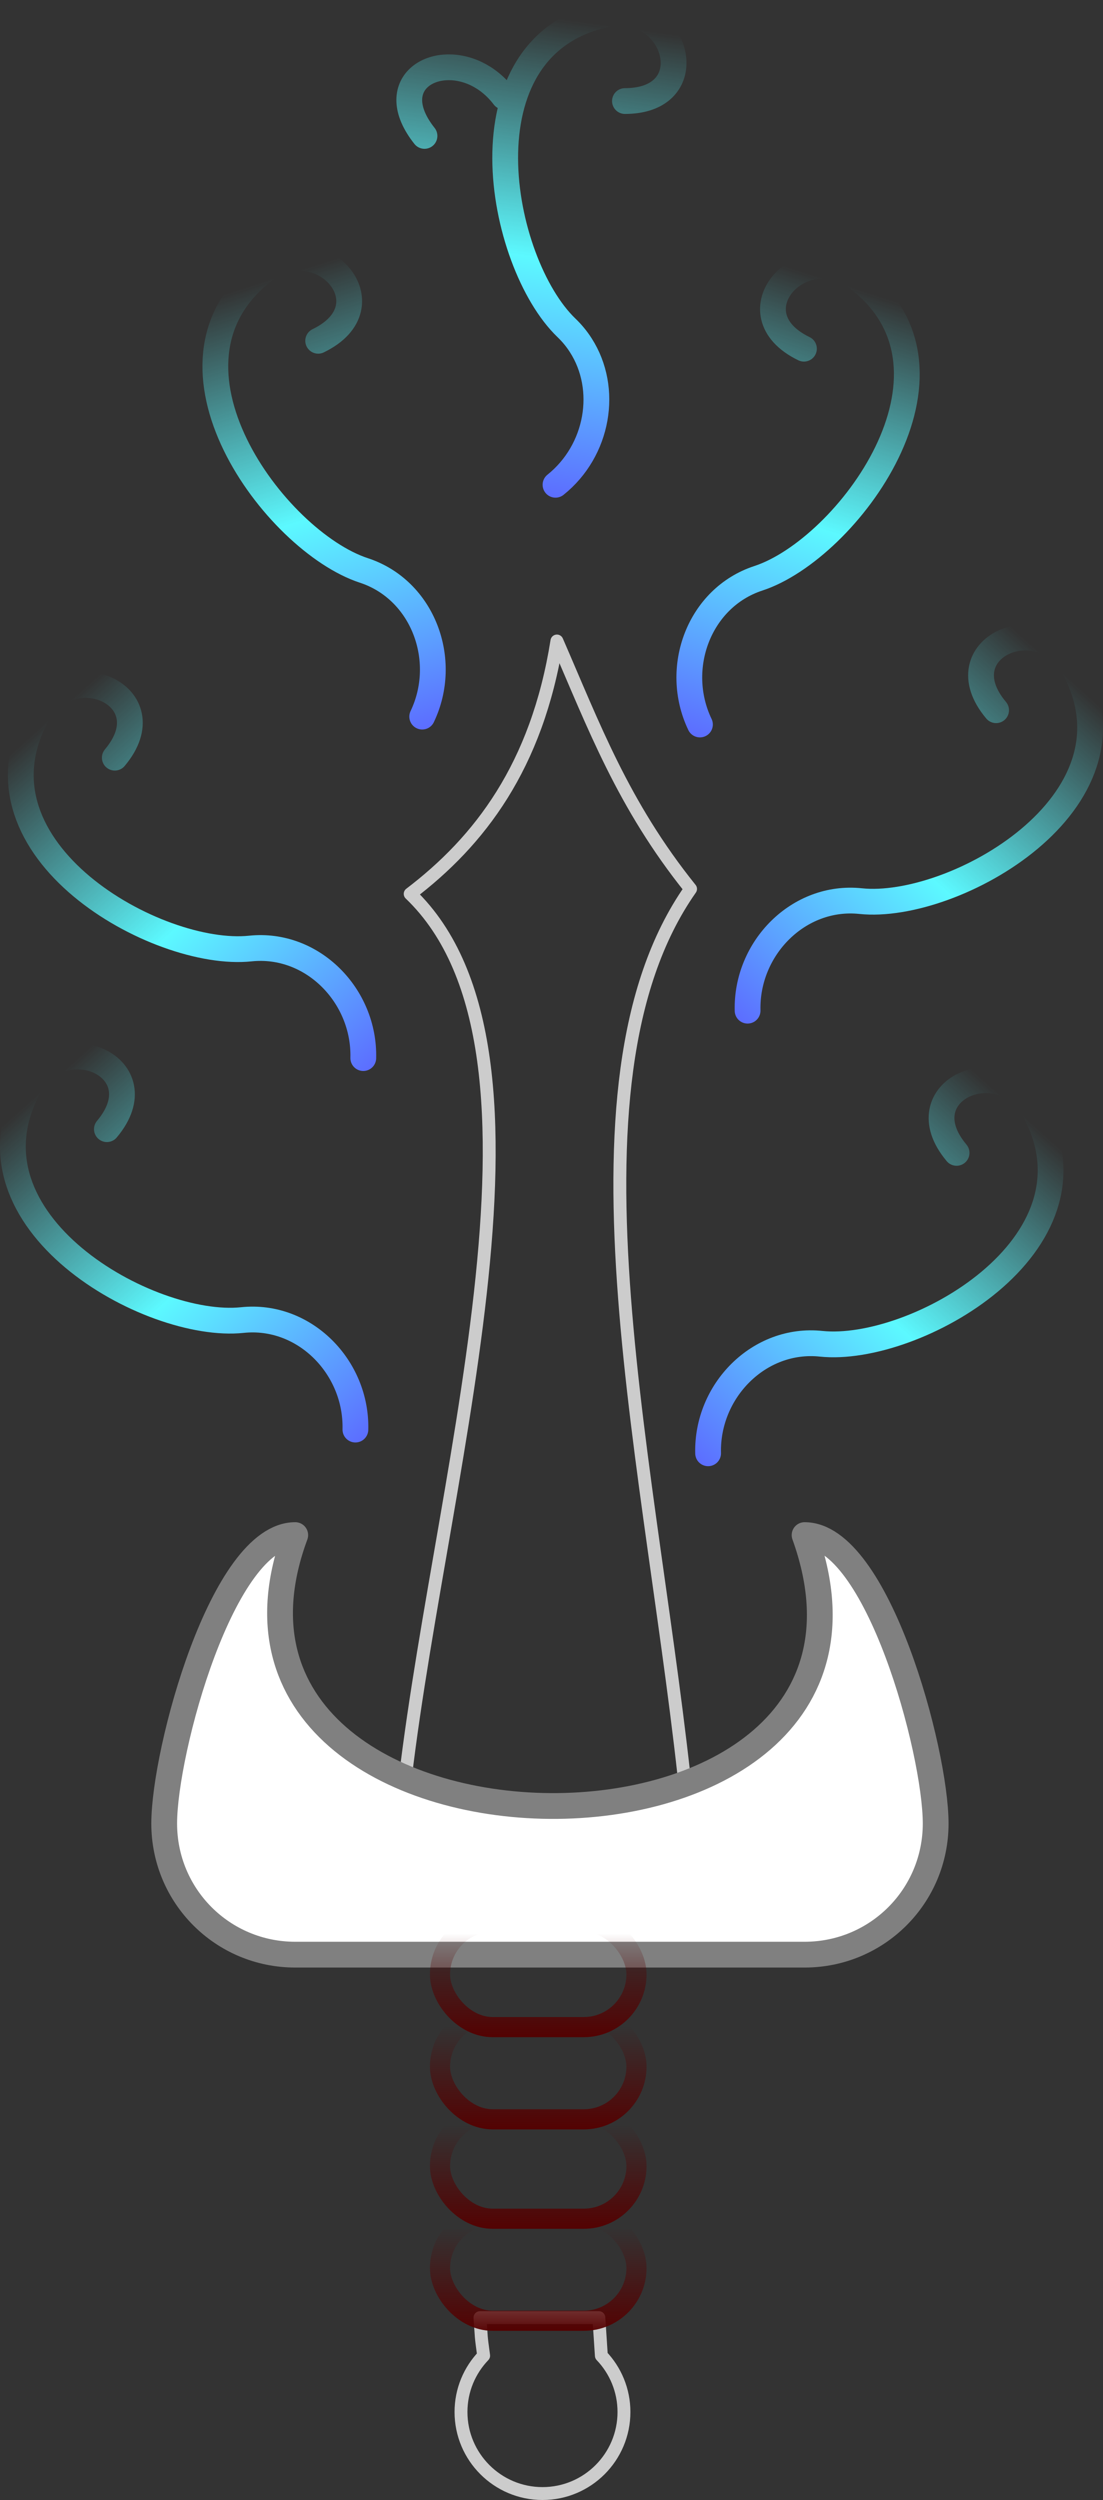
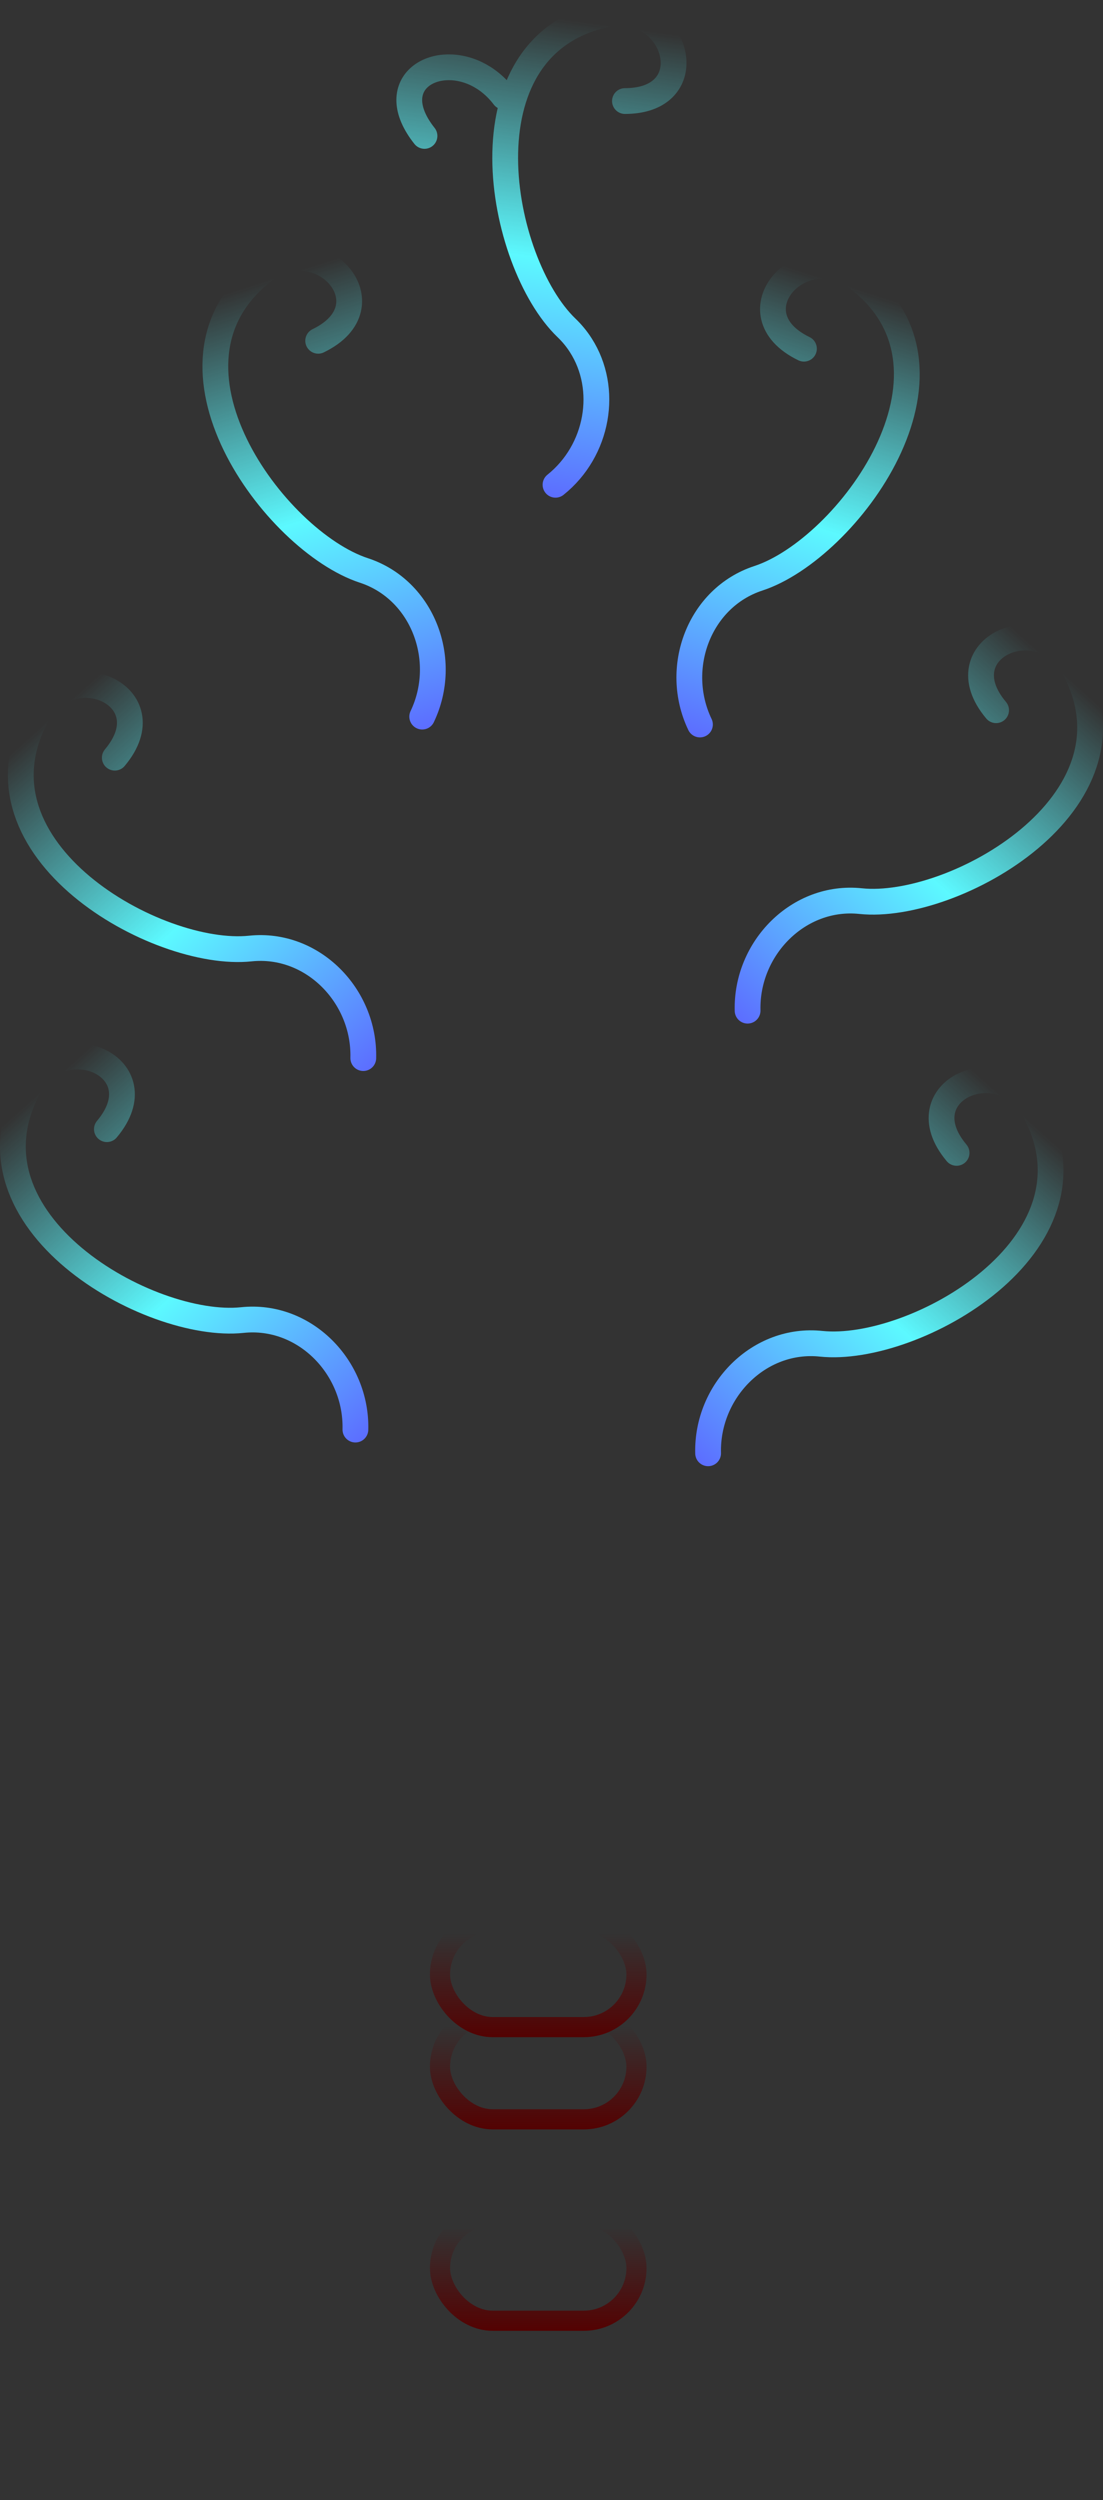
<svg xmlns="http://www.w3.org/2000/svg" xmlns:xlink="http://www.w3.org/1999/xlink" version="1.0" viewBox="0 0 313.7 710.59">
  <rect x="0" y="0" width="313.7" height="710.59" fill="#333333" stroke="none" />
  <defs>
    <linearGradient id="a">
      <stop stop-color="#5c6aff" offset="0" />
      <stop stop-color="#5cf9ff" offset=".5" />
      <stop stop-color="#5cf9ff" stop-opacity="0" offset="1" />
    </linearGradient>
    <linearGradient id="b">
      <stop stop-color="#500" offset="0" />
      <stop stop-color="#500" stop-opacity="0" offset="1" />
    </linearGradient>
    <linearGradient id="m" x1="-234.54" x2="-234.54" y1="1068.2" y2="986.13" gradientTransform="matrix(.221 0 0 .372 -456.44 -357.13)" gradientUnits="userSpaceOnUse" xlink:href="#b" />
    <linearGradient id="l" x1="-234.54" x2="-234.54" y1="1068.2" y2="986.13" gradientTransform="matrix(.221 0 0 .372 -456.44 -330.92)" gradientUnits="userSpaceOnUse" xlink:href="#b" />
    <linearGradient id="k" x1="-234.54" x2="-234.54" y1="1068.2" y2="986.13" gradientTransform="matrix(.221 0 0 .372 -456.44 -302.67)" gradientUnits="userSpaceOnUse" xlink:href="#b" />
    <linearGradient id="j" x1="-121.82" x2="127.21" y1="597.17" y2="319.9" gradientTransform="matrix(.367 0 0 .367 -418.91 -342.02)" gradientUnits="userSpaceOnUse" xlink:href="#a" />
    <linearGradient id="i" x1="-121.82" x2="127.21" y1="597.17" y2="319.9" gradientTransform="matrix(.367 0 0 .367 -407.67 -467.84)" gradientUnits="userSpaceOnUse" xlink:href="#a" />
    <linearGradient id="h" x1="-121.82" x2="127.21" y1="597.17" y2="319.9" gradientTransform="matrix(-.367 0 0 .367 -601.17 -348.76)" gradientUnits="userSpaceOnUse" xlink:href="#a" />
    <linearGradient id="g" x1="-121.82" x2="127.21" y1="597.17" y2="319.9" gradientTransform="matrix(-.367 0 0 .367 -598.92 -454.36)" gradientUnits="userSpaceOnUse" xlink:href="#a" />
    <linearGradient id="f" x1="-121.82" x2="127.21" y1="597.17" y2="319.9" gradientTransform="matrix(-.334 -.15 -.15 .334 -490.6 -549.36)" gradientUnits="userSpaceOnUse" xlink:href="#a" />
    <linearGradient id="e" x1="-121.82" x2="127.21" y1="597.17" y2="319.9" gradientTransform="matrix(.334 -.15 .15 .334 -512.79 -547.11)" gradientUnits="userSpaceOnUse" xlink:href="#a" />
    <linearGradient id="d" x1="-121.82" x2="127.21" y1="597.17" y2="319.9" gradientTransform="matrix(-.236 -.28 -.28 .236 -365.11 -572.11)" gradientUnits="userSpaceOnUse" xlink:href="#a" />
    <linearGradient id="c" x1="-234.54" x2="-234.54" y1="1068.2" y2="986.13" gradientTransform="matrix(.221 0 0 .372 -456.44 -273.67)" gradientUnits="userSpaceOnUse" xlink:href="#b" />
  </defs>
  <g transform="translate(661.27 539.9)" stroke-linecap="round" stroke-linejoin="round">
-     <path d="m-544.61-285.83c19.68-14.96 36.06-36.17 41.73-71.87 10.44 23.96 18.75 46.51 38.01 70.47-39.45 56.16-10.34 166.5-0.91 261.08l-81.15 4e-3c9.01-88.914 49.6-214.4 2.32-259.68z" fill="none" stroke="#ccc" stroke-width="3.665" />
-     <path d="m-577.3-103.57c-37.51 101.26 182.37 104.08 144.86 0 20.65 0 37.28 61.336 37.28 81.985 0 20.648-16.63 37.271-37.28 37.271h-144.86c-20.65 0-37.27-16.623-37.27-37.271 0-20.649 16.62-81.985 37.27-81.985z" fill="#fff" stroke="#808080" stroke-width="7.33" />
    <rect x="-536.13" y="6.32" width="55.879" height="29.959" ry="14.979" fill="none" stroke="url(#m)" stroke-width="5.728" />
    <rect x="-536.13" y="32.531" width="55.879" height="29.959" ry="14.979" fill="none" stroke="url(#l)" stroke-width="5.728" />
-     <rect x="-536.13" y="60.785" width="55.879" height="29.959" ry="14.979" fill="none" stroke="url(#k)" stroke-width="5.728" />
-     <path d="m-524.76 118.86c0.48 6.5 0.17 4.34 1.04 10.81-3.99 4.16-6.44 9.8-6.44 16.01 0 12.79 10.39 23.18 23.18 23.18 12.8 0 23.17-10.39 23.17-23.18 0-6.21-2.45-11.85-6.43-16.01l-0.71-10.81h-33.81z" fill="none" stroke="#ccc" stroke-width="3.665" />
    <rect x="-536.13" y="89.782" width="55.879" height="29.959" ry="14.979" fill="none" stroke="url(#c)" stroke-width="5.728" />
    <path d="m-459.88-126.82c-0.45-17.77 14.53-32.98 32.13-31.13 26.47 2.79 81.22-27.91 60.82-66.04-9.64-18.02-37.05-5.79-22.28 11.78" fill="none" stroke="url(#j)" stroke-width="7.33" />
    <path d="m-448.65-252.63c-0.45-17.77 14.54-32.99 32.14-31.14 26.46 2.79 81.21-27.91 60.82-66.04-9.65-18.02-37.06-5.78-22.28 11.78" fill="none" stroke="url(#i)" stroke-width="7.33" />
    <path d="m-560.19-133.56c0.44-17.77-14.54-32.98-32.14-31.13-26.46 2.79-81.22-27.91-60.82-66.04 9.64-18.02 37.06-5.79 22.28 11.78" fill="none" stroke="url(#h)" stroke-width="7.33" />
    <path d="m-557.95-239.15c0.45-17.77-14.53-32.99-32.13-31.14-26.47 2.79-81.22-27.91-60.82-66.03 9.64-18.03 37.05-5.79 22.28 11.78" fill="none" stroke="url(#g)" stroke-width="7.33" />
    <path d="m-541.19-336.21c7.67-16.04 0.22-36.05-16.6-41.55-25.29-8.28-62.71-58.68-28.51-85.14 16.17-12.5 36.19 9.87 15.52 19.86" fill="none" stroke="url(#f)" stroke-width="7.33" />
    <path d="m-462.2-333.97c-7.68-16.03-0.22-36.04 16.59-41.55 25.3-8.27 62.72-58.67 28.51-85.13-16.17-12.51-36.18 9.87-15.52 19.86" fill="none" stroke="url(#e)" stroke-width="7.33" />
    <path d="m-503.28-402.11c12.15-9.73 15.18-27.23 7.18-39.67m12.57-69.4c18.29-0.02 16.74-18.33 5.24-23.63-2.94-1.35-6.52-1.86-10.59-1-42.3 8.97-30.49 70.62-11.31 89.07 1.59 1.52 2.96 3.19 4.09 4.96m-21.83-70.63c-2.32-3.05-5.06-5.19-7.9-6.55-12.3-5.87-26.3 3.09-14.71 17.69" fill="none" stroke="url(#d)" stroke-width="7.33" />
  </g>
</svg>